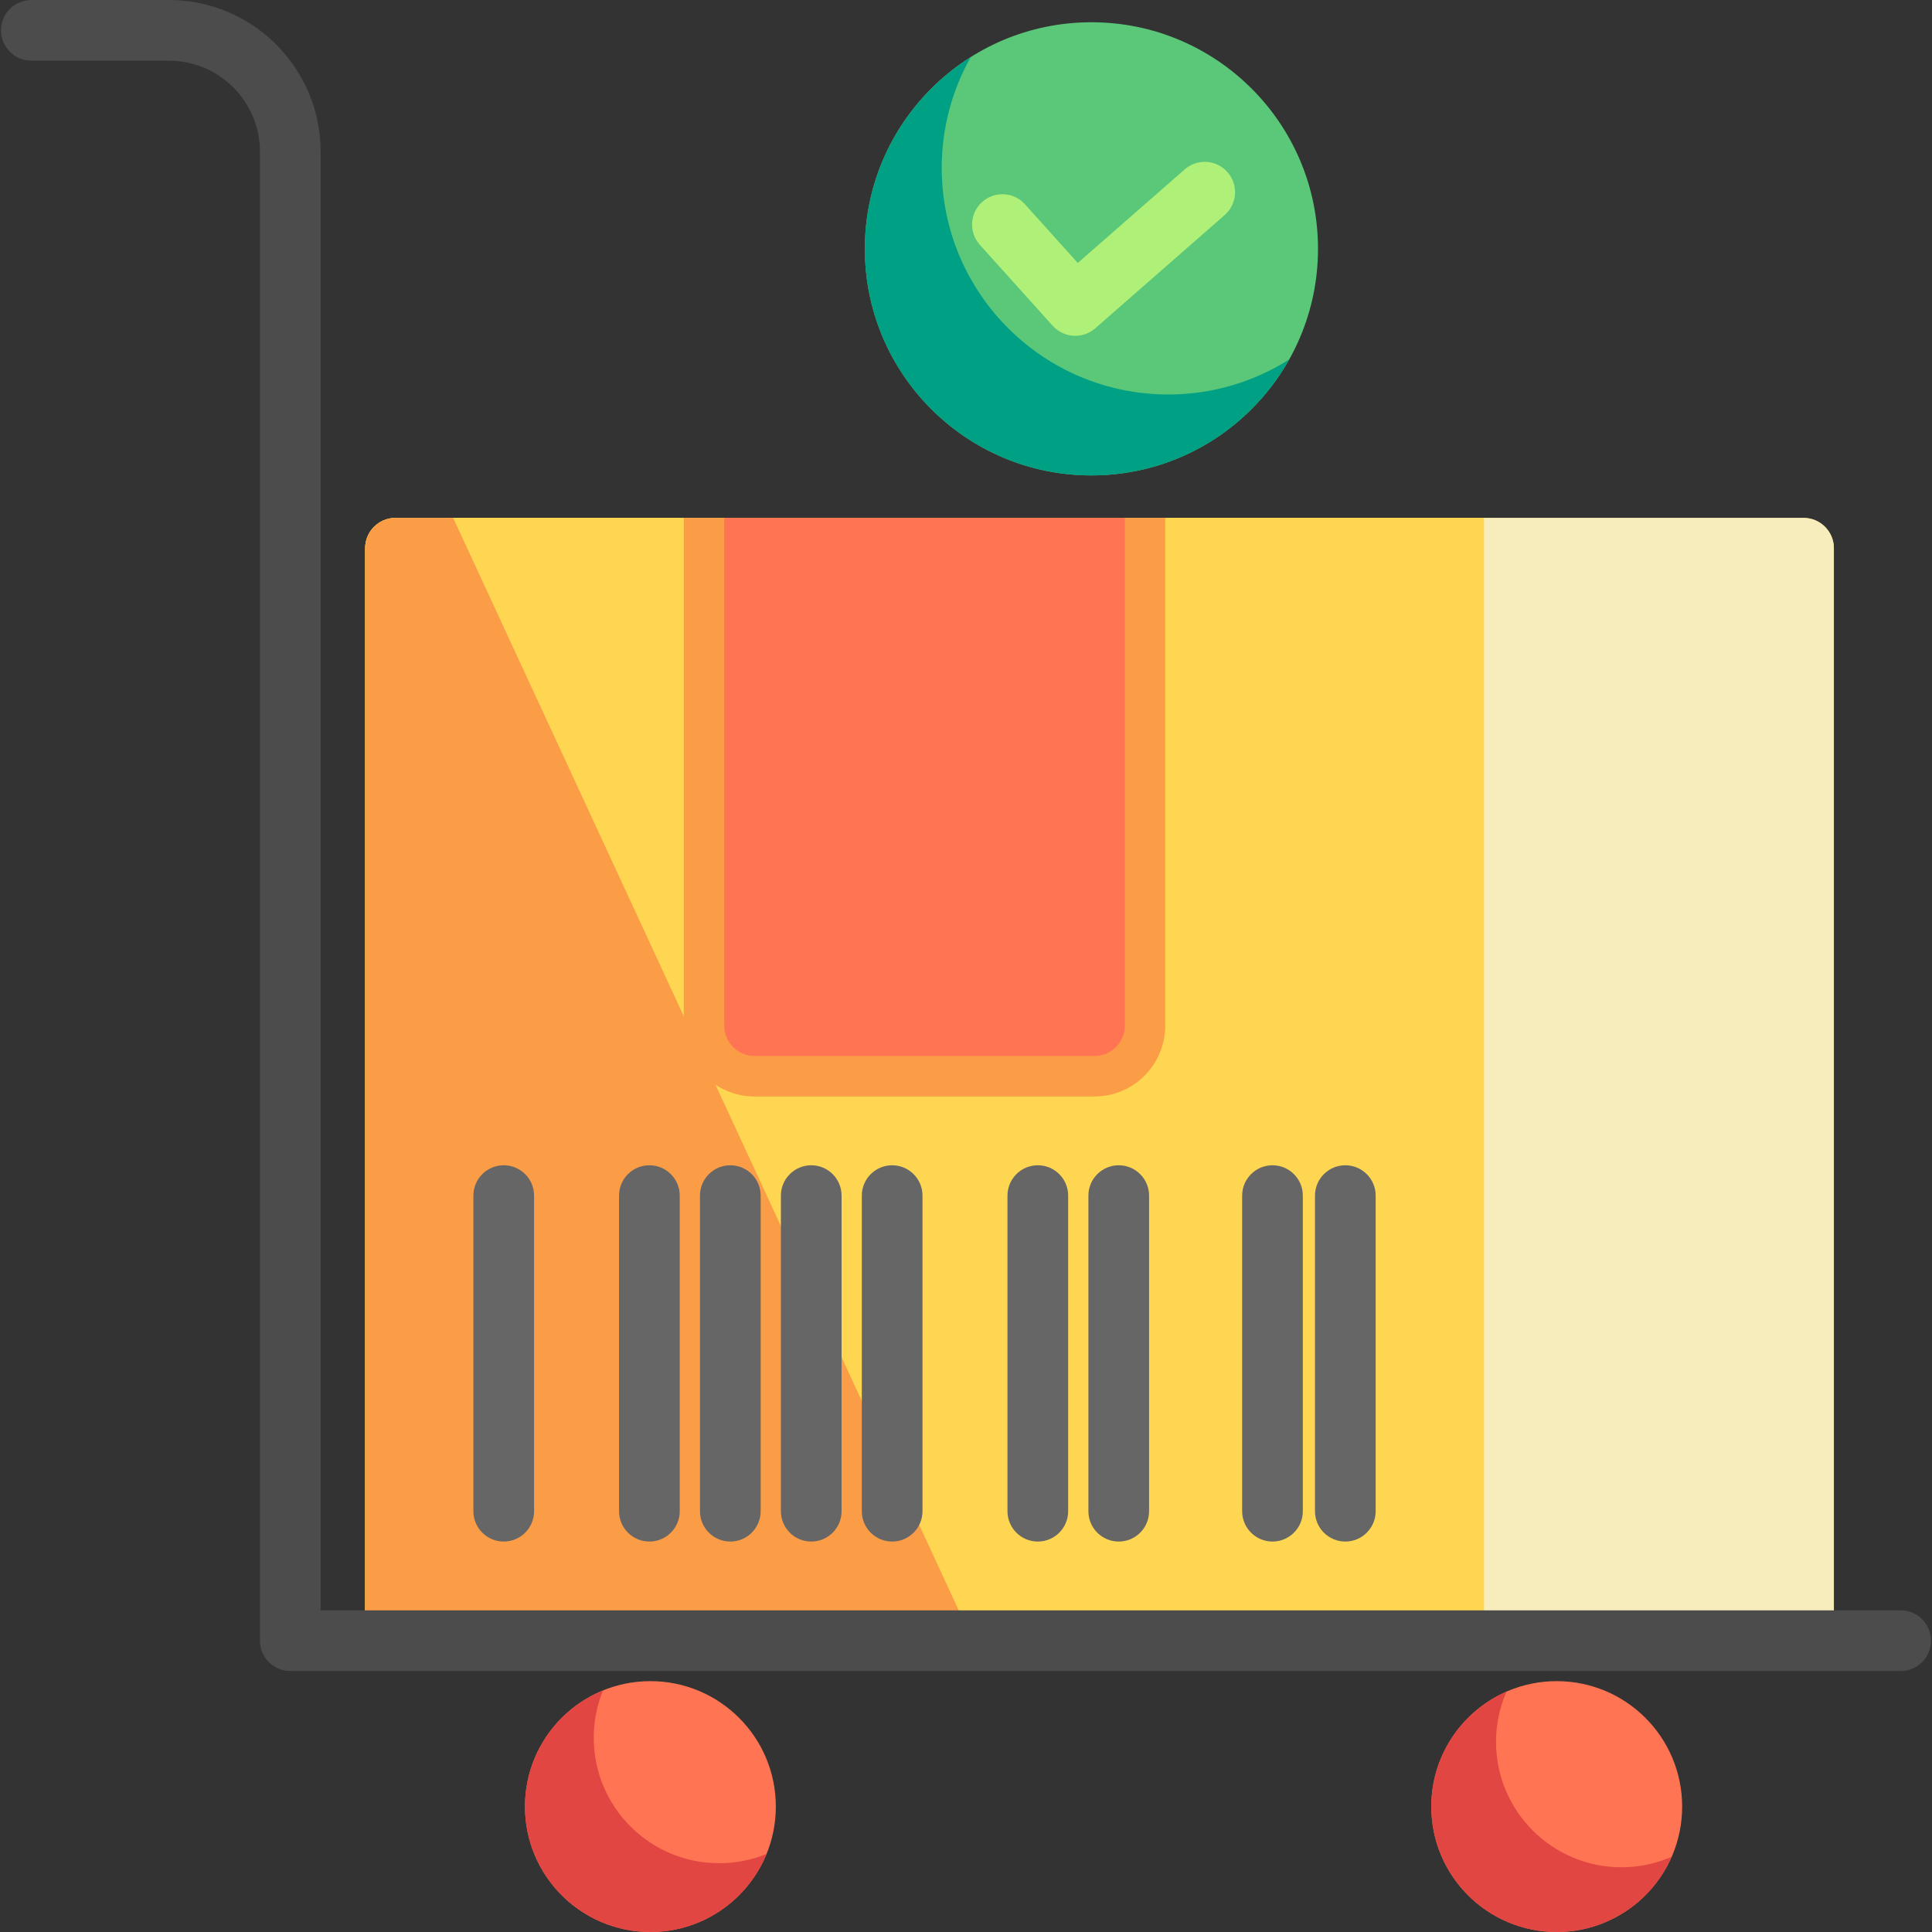
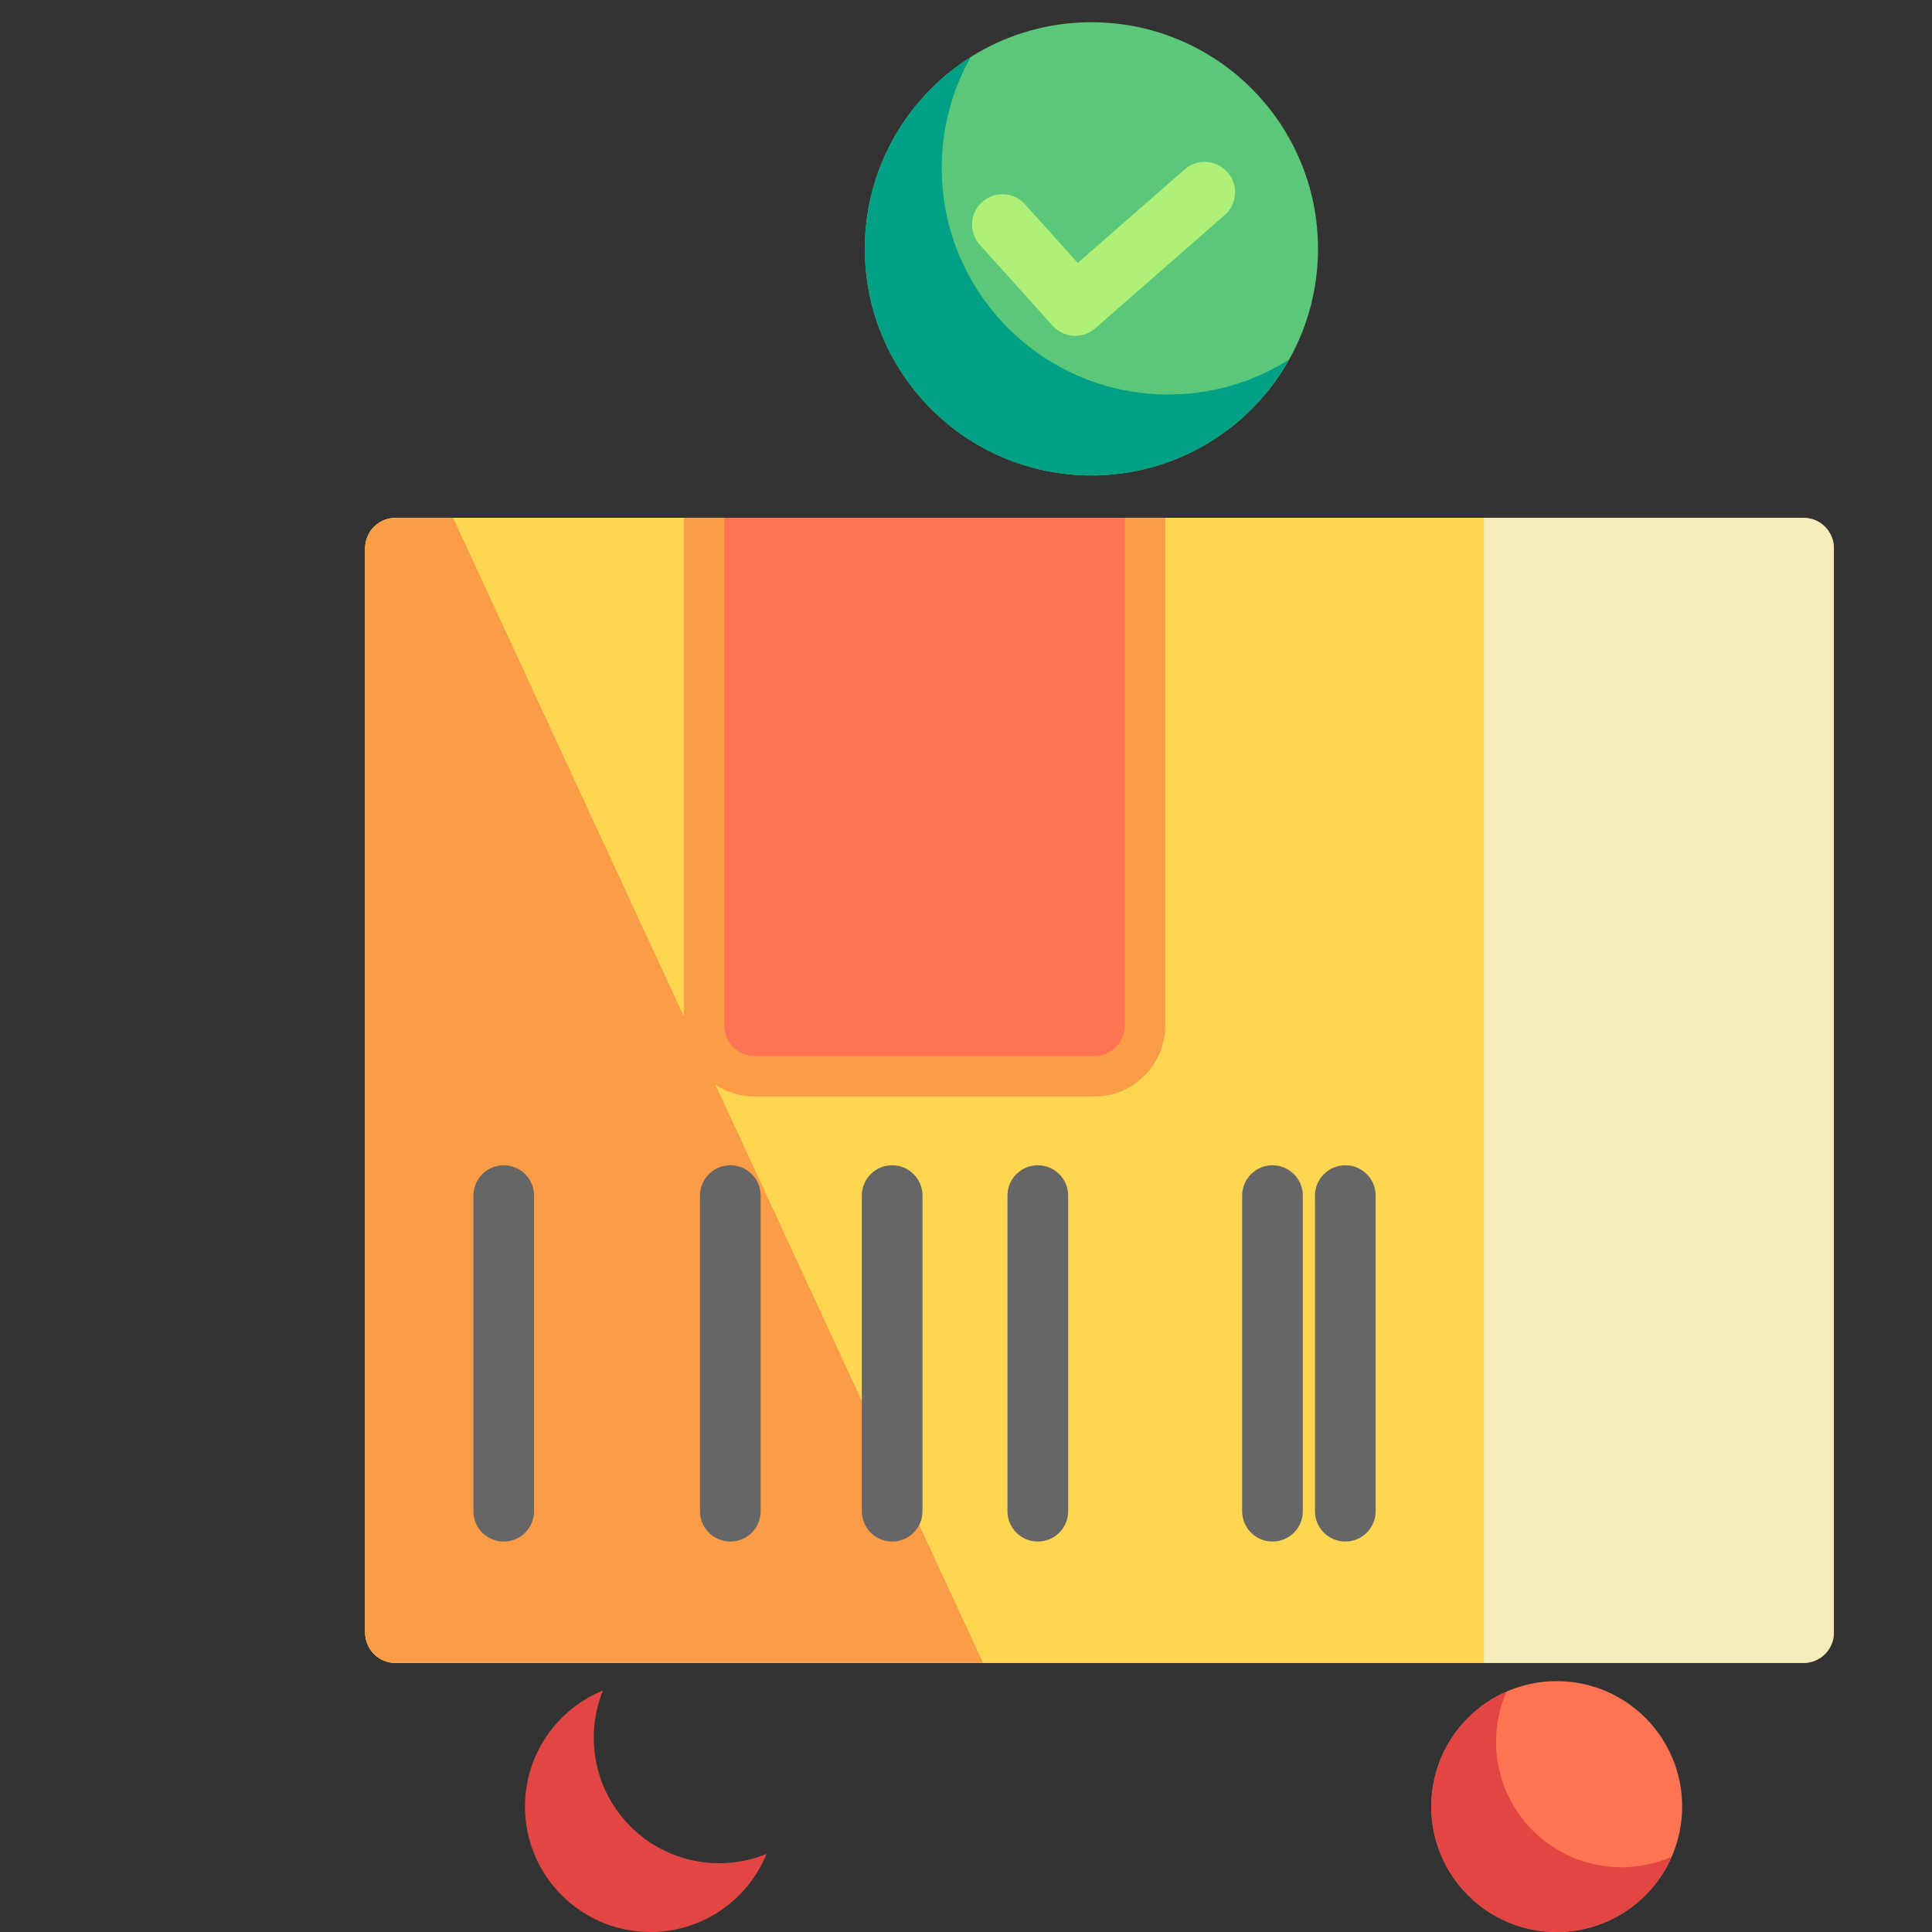
<svg xmlns="http://www.w3.org/2000/svg" height="800px" width="800px" version="1.1" id="Layer_1" viewBox="0 0 512 512" xml:space="preserve">
  <rect x="0" y="0" width="512" height="512" fill="#333333" stroke="none" />
  <circle style="fill:#FF7452;" cx="412.549" cy="478.76" r="33.24" />
  <path style="fill:#E24642;" d="M429.705,494.844c-18.358,0-33.24-14.882-33.24-33.24c0-4.733,0.995-9.231,2.778-13.306  c-11.733,5.132-19.934,16.836-19.934,30.462c0,18.358,14.882,33.24,33.24,33.24c13.625,0,25.33-8.202,30.462-19.934  C438.935,493.849,434.438,494.844,429.705,494.844z" />
-   <circle style="fill:#FF7452;" cx="172.364" cy="478.76" r="33.24" />
  <path style="fill:#E24642;" d="M190.593,493.772c-18.358,0-33.24-14.882-33.24-33.24c0-4.442,0.878-8.678,2.46-12.552  c-12.134,4.954-20.688,16.864-20.688,30.78c0,18.358,14.882,33.24,33.24,33.24c13.916,0,25.826-8.554,30.78-20.688  C199.27,492.894,195.035,493.772,190.593,493.772z" />
  <path style="fill:#FFD652;" d="M477.956,137.248H104.813c-4.442,0-8.042,3.6-8.042,8.042v287.363c0,4.442,3.6,8.042,8.042,8.042  h373.143c4.442,0,8.042-3.6,8.042-8.042V145.29C485.998,140.848,482.398,137.248,477.956,137.248z" />
  <path style="fill:#F7EDBC;" d="M477.956,137.248h-84.708v303.447h84.708c4.442,0,8.042-3.6,8.042-8.042V145.29  C485.998,140.848,482.398,137.248,477.956,137.248z" />
  <path style="fill:#FFD652;" d="M104.813,137.248c-4.442,0-8.042,3.6-8.042,8.042v287.363c0,4.442,3.6,8.042,8.042,8.042h288.436  V137.248H104.813z" />
  <g>
    <path style="fill:#FB9D46;" d="M104.813,137.248c-4.442,0-8.042,3.6-8.042,8.042v287.363c0,4.442,3.6,8.042,8.042,8.042h155.716   L120.09,137.248H104.813z" />
    <path style="fill:#FB9D46;" d="M181.21,137.248v134.568c0,10.346,8.418,18.764,18.764,18.764h90.069   c10.346,0,18.764-8.418,18.764-18.764V137.248H181.21z" />
  </g>
  <path style="fill:#FF7452;" d="M191.933,271.816c0,4.442,3.6,8.042,8.042,8.042h90.069c4.442,0,8.042-3.6,8.042-8.042V137.248  H191.933V271.816z" />
  <g>
    <path style="fill:#666666;" d="M133.495,408.528c-4.442,0-8.042-3.6-8.042-8.042V316.85c0-4.442,3.6-8.042,8.042-8.042   c4.442,0,8.042,3.6,8.042,8.042v83.636C141.537,404.928,137.938,408.528,133.495,408.528z" />
-     <path style="fill:#666666;" d="M172.096,408.528c-4.442,0-8.042-3.6-8.042-8.042V316.85c0-4.442,3.6-8.042,8.042-8.042   c4.442,0,8.042,3.6,8.042,8.042v83.636C180.138,404.928,176.539,408.528,172.096,408.528z" />
    <path style="fill:#666666;" d="M193.541,408.528c-4.442,0-8.042-3.6-8.042-8.042V316.85c0-4.442,3.6-8.042,8.042-8.042   c4.442,0,8.042,3.6,8.042,8.042v83.636C201.583,404.928,197.984,408.528,193.541,408.528z" />
-     <path style="fill:#666666;" d="M214.986,408.528c-4.442,0-8.042-3.6-8.042-8.042V316.85c0-4.442,3.6-8.042,8.042-8.042   s8.042,3.6,8.042,8.042v83.636C223.028,404.928,219.429,408.528,214.986,408.528z" />
    <path style="fill:#666666;" d="M236.431,408.528c-4.442,0-8.042-3.6-8.042-8.042V316.85c0-4.442,3.6-8.042,8.042-8.042   c4.442,0,8.042,3.6,8.042,8.042v83.636C244.473,404.928,240.874,408.528,236.431,408.528z" />
    <path style="fill:#666666;" d="M275.032,408.528c-4.442,0-8.042-3.6-8.042-8.042V316.85c0-4.442,3.6-8.042,8.042-8.042   c4.442,0,8.042,3.6,8.042,8.042v83.636C283.074,404.928,279.475,408.528,275.032,408.528z" />
-     <path style="fill:#666666;" d="M296.477,408.528c-4.442,0-8.042-3.6-8.042-8.042V316.85c0-4.442,3.6-8.042,8.042-8.042   c4.442,0,8.042,3.6,8.042,8.042v83.636C304.519,404.928,300.92,408.528,296.477,408.528z" />
    <path style="fill:#666666;" d="M337.223,408.528c-4.442,0-8.042-3.6-8.042-8.042V316.85c0-4.442,3.6-8.042,8.042-8.042   c4.442,0,8.042,3.6,8.042,8.042v83.636C345.265,404.928,341.665,408.528,337.223,408.528z" />
    <path style="fill:#666666;" d="M356.524,408.528c-4.442,0-8.042-3.6-8.042-8.042V316.85c0-4.442,3.6-8.042,8.042-8.042   s8.042,3.6,8.042,8.042v83.636C364.565,404.928,360.966,408.528,356.524,408.528z" />
  </g>
  <circle style="fill:#5AC779;" cx="289.24" cy="65.943" r="60.046" />
  <path style="fill:#00A085;" d="M309.613,104.545c-33.163,0-60.046-26.883-60.046-60.046c0-10.664,2.792-20.67,7.666-29.35  c-16.843,10.637-28.038,29.402-28.038,50.795c0,33.163,26.883,60.046,60.046,60.046c22.499,0,42.097-12.382,52.381-30.696  C332.353,101.144,321.383,104.545,309.613,104.545z" />
  <path style="fill:#AFF078;" d="M284.954,88.997c-2.202,0-4.394-0.9-5.98-2.661l-19.301-21.445  c-2.971-3.301-2.703-8.386,0.597-11.357c3.3-2.971,8.385-2.705,11.357,0.597l13.996,15.551l28.345-24.801  c3.34-2.923,8.421-2.587,11.348,0.757c2.925,3.342,2.585,8.423-0.757,11.348l-34.312,30.023  C288.722,88.342,286.835,88.997,284.954,88.997z" />
-   <path style="fill:#4C4C4C;" d="M503.69,442.84H76.934c-4.442,0-8.042-3.6-8.042-8.042V40.209c0-13.302-10.823-24.126-24.126-24.126  H8.31c-4.442,0-8.042-3.6-8.042-8.042S3.868,0,8.31,0h36.457c22.172,0,40.209,18.037,40.209,40.209v386.547H503.69  c4.442,0,8.042,3.6,8.042,8.042S508.132,442.84,503.69,442.84z" />
</svg>